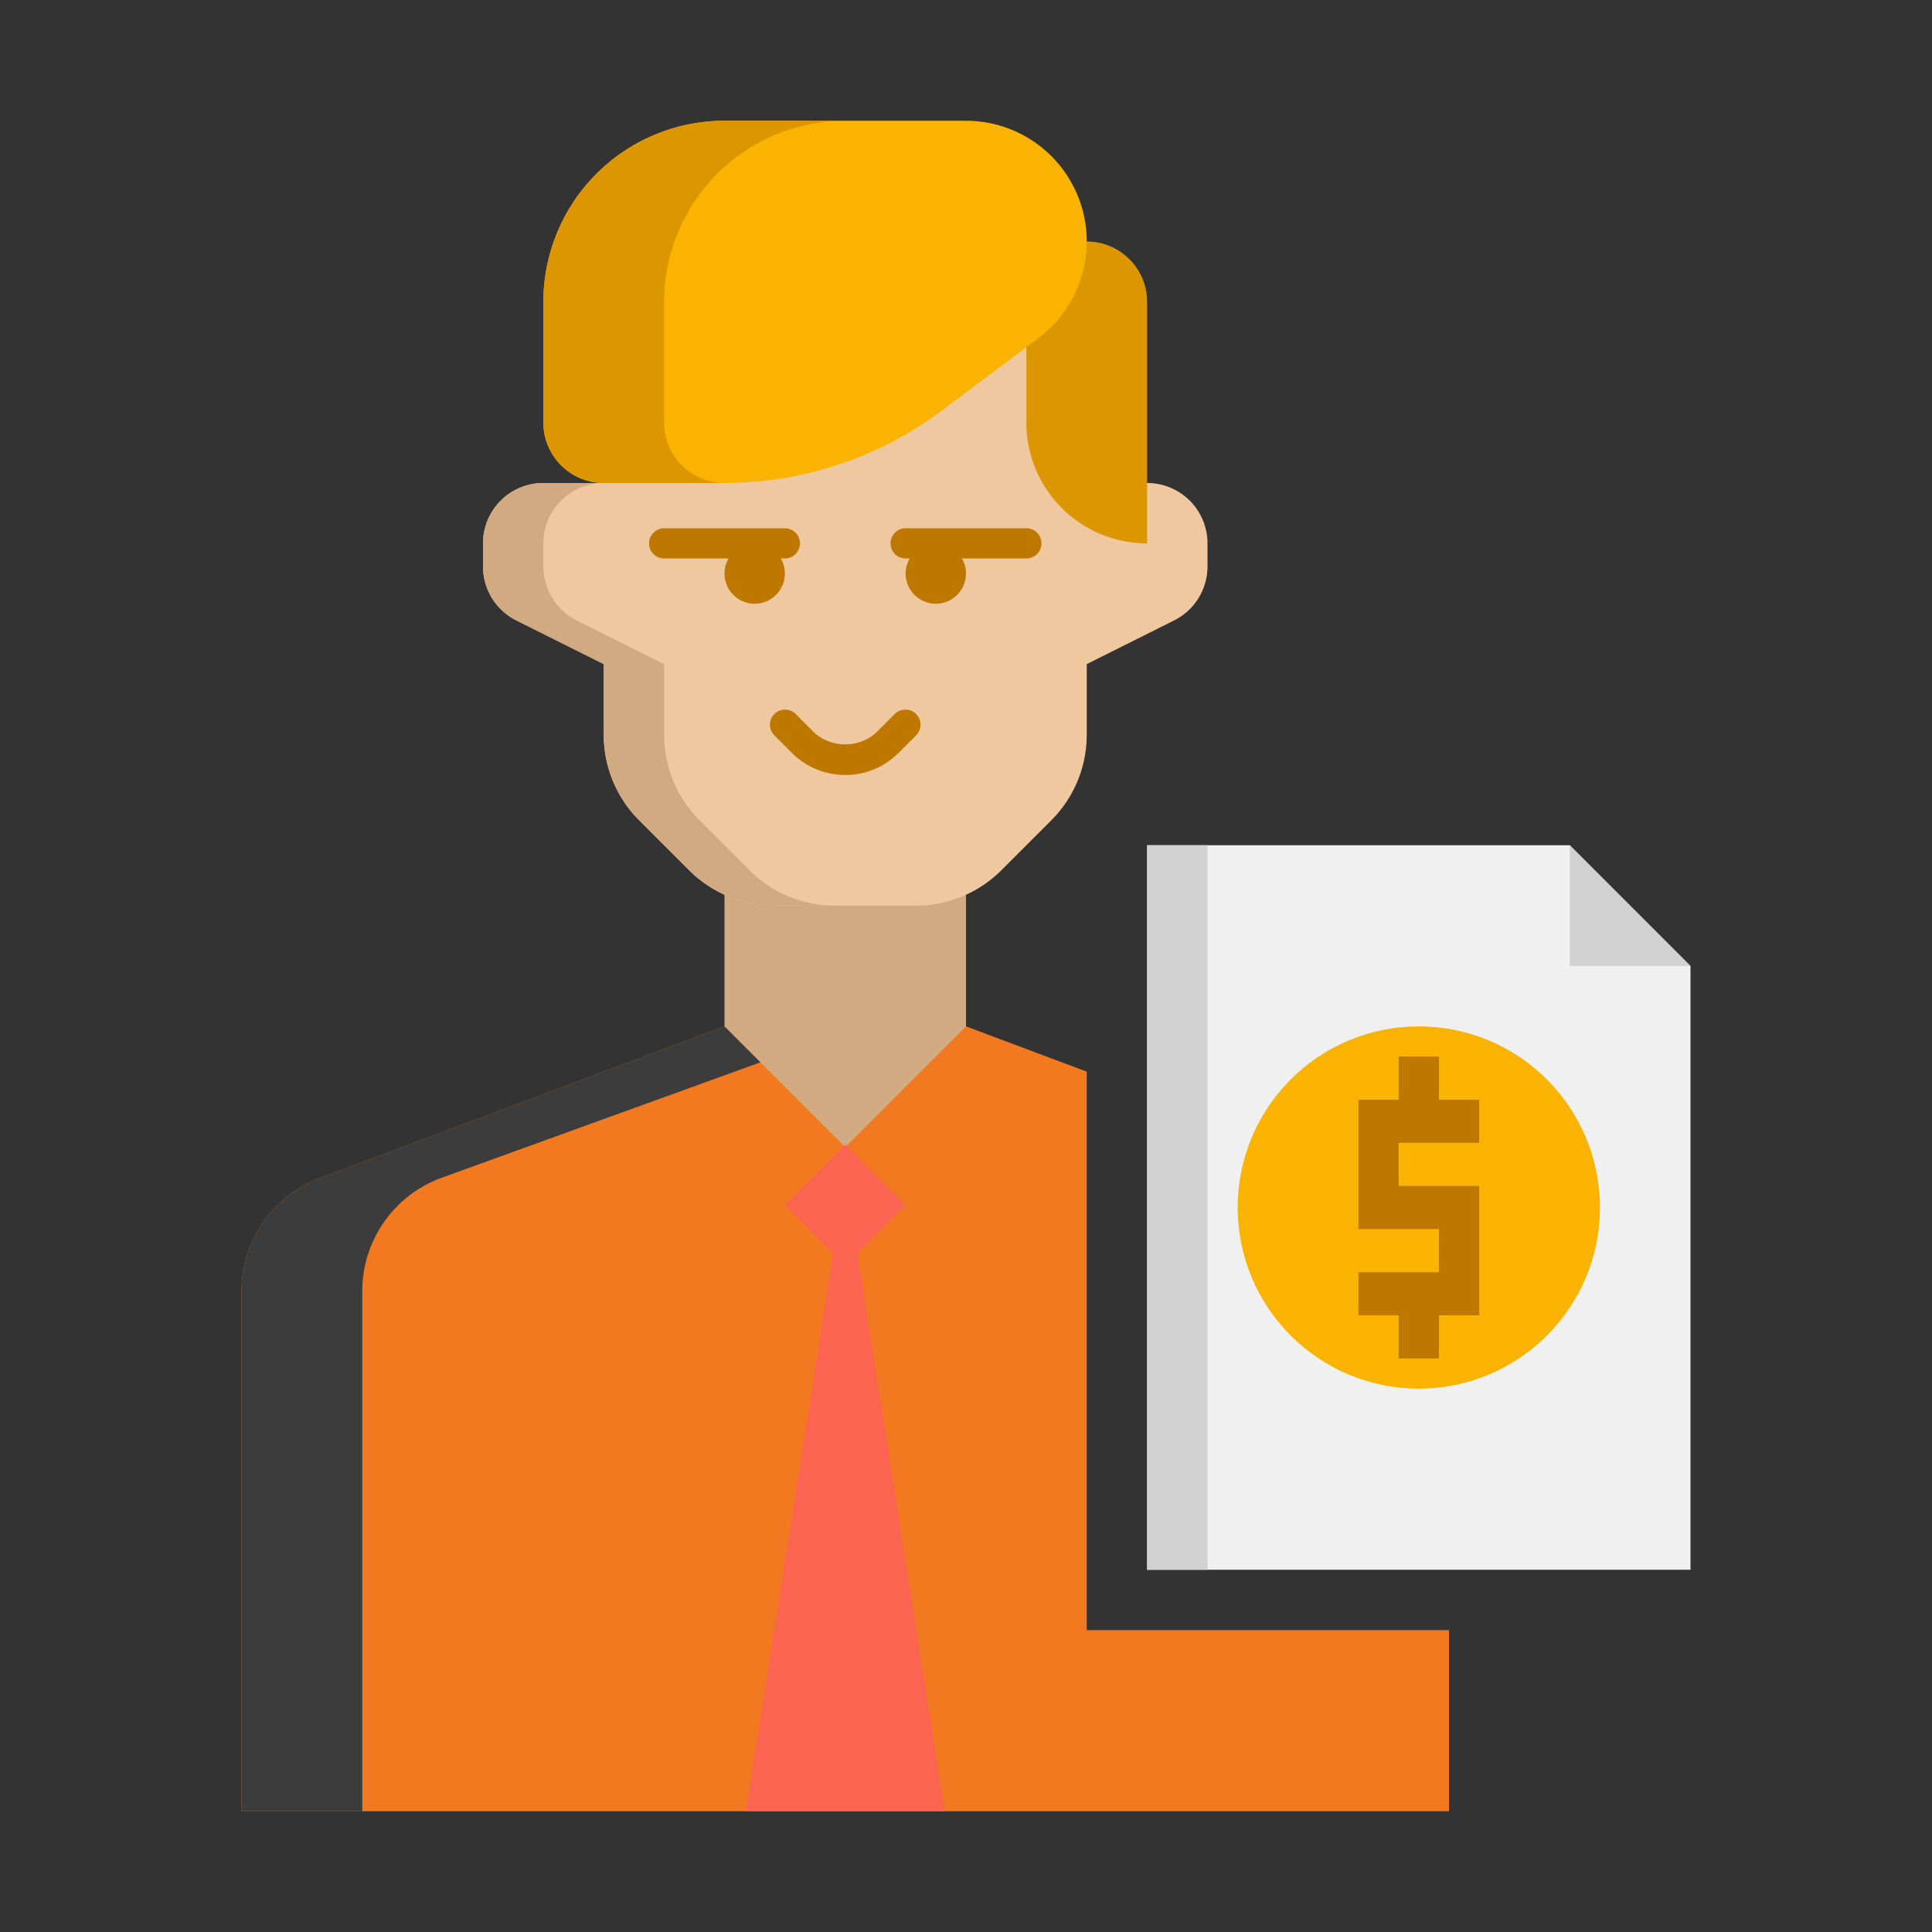
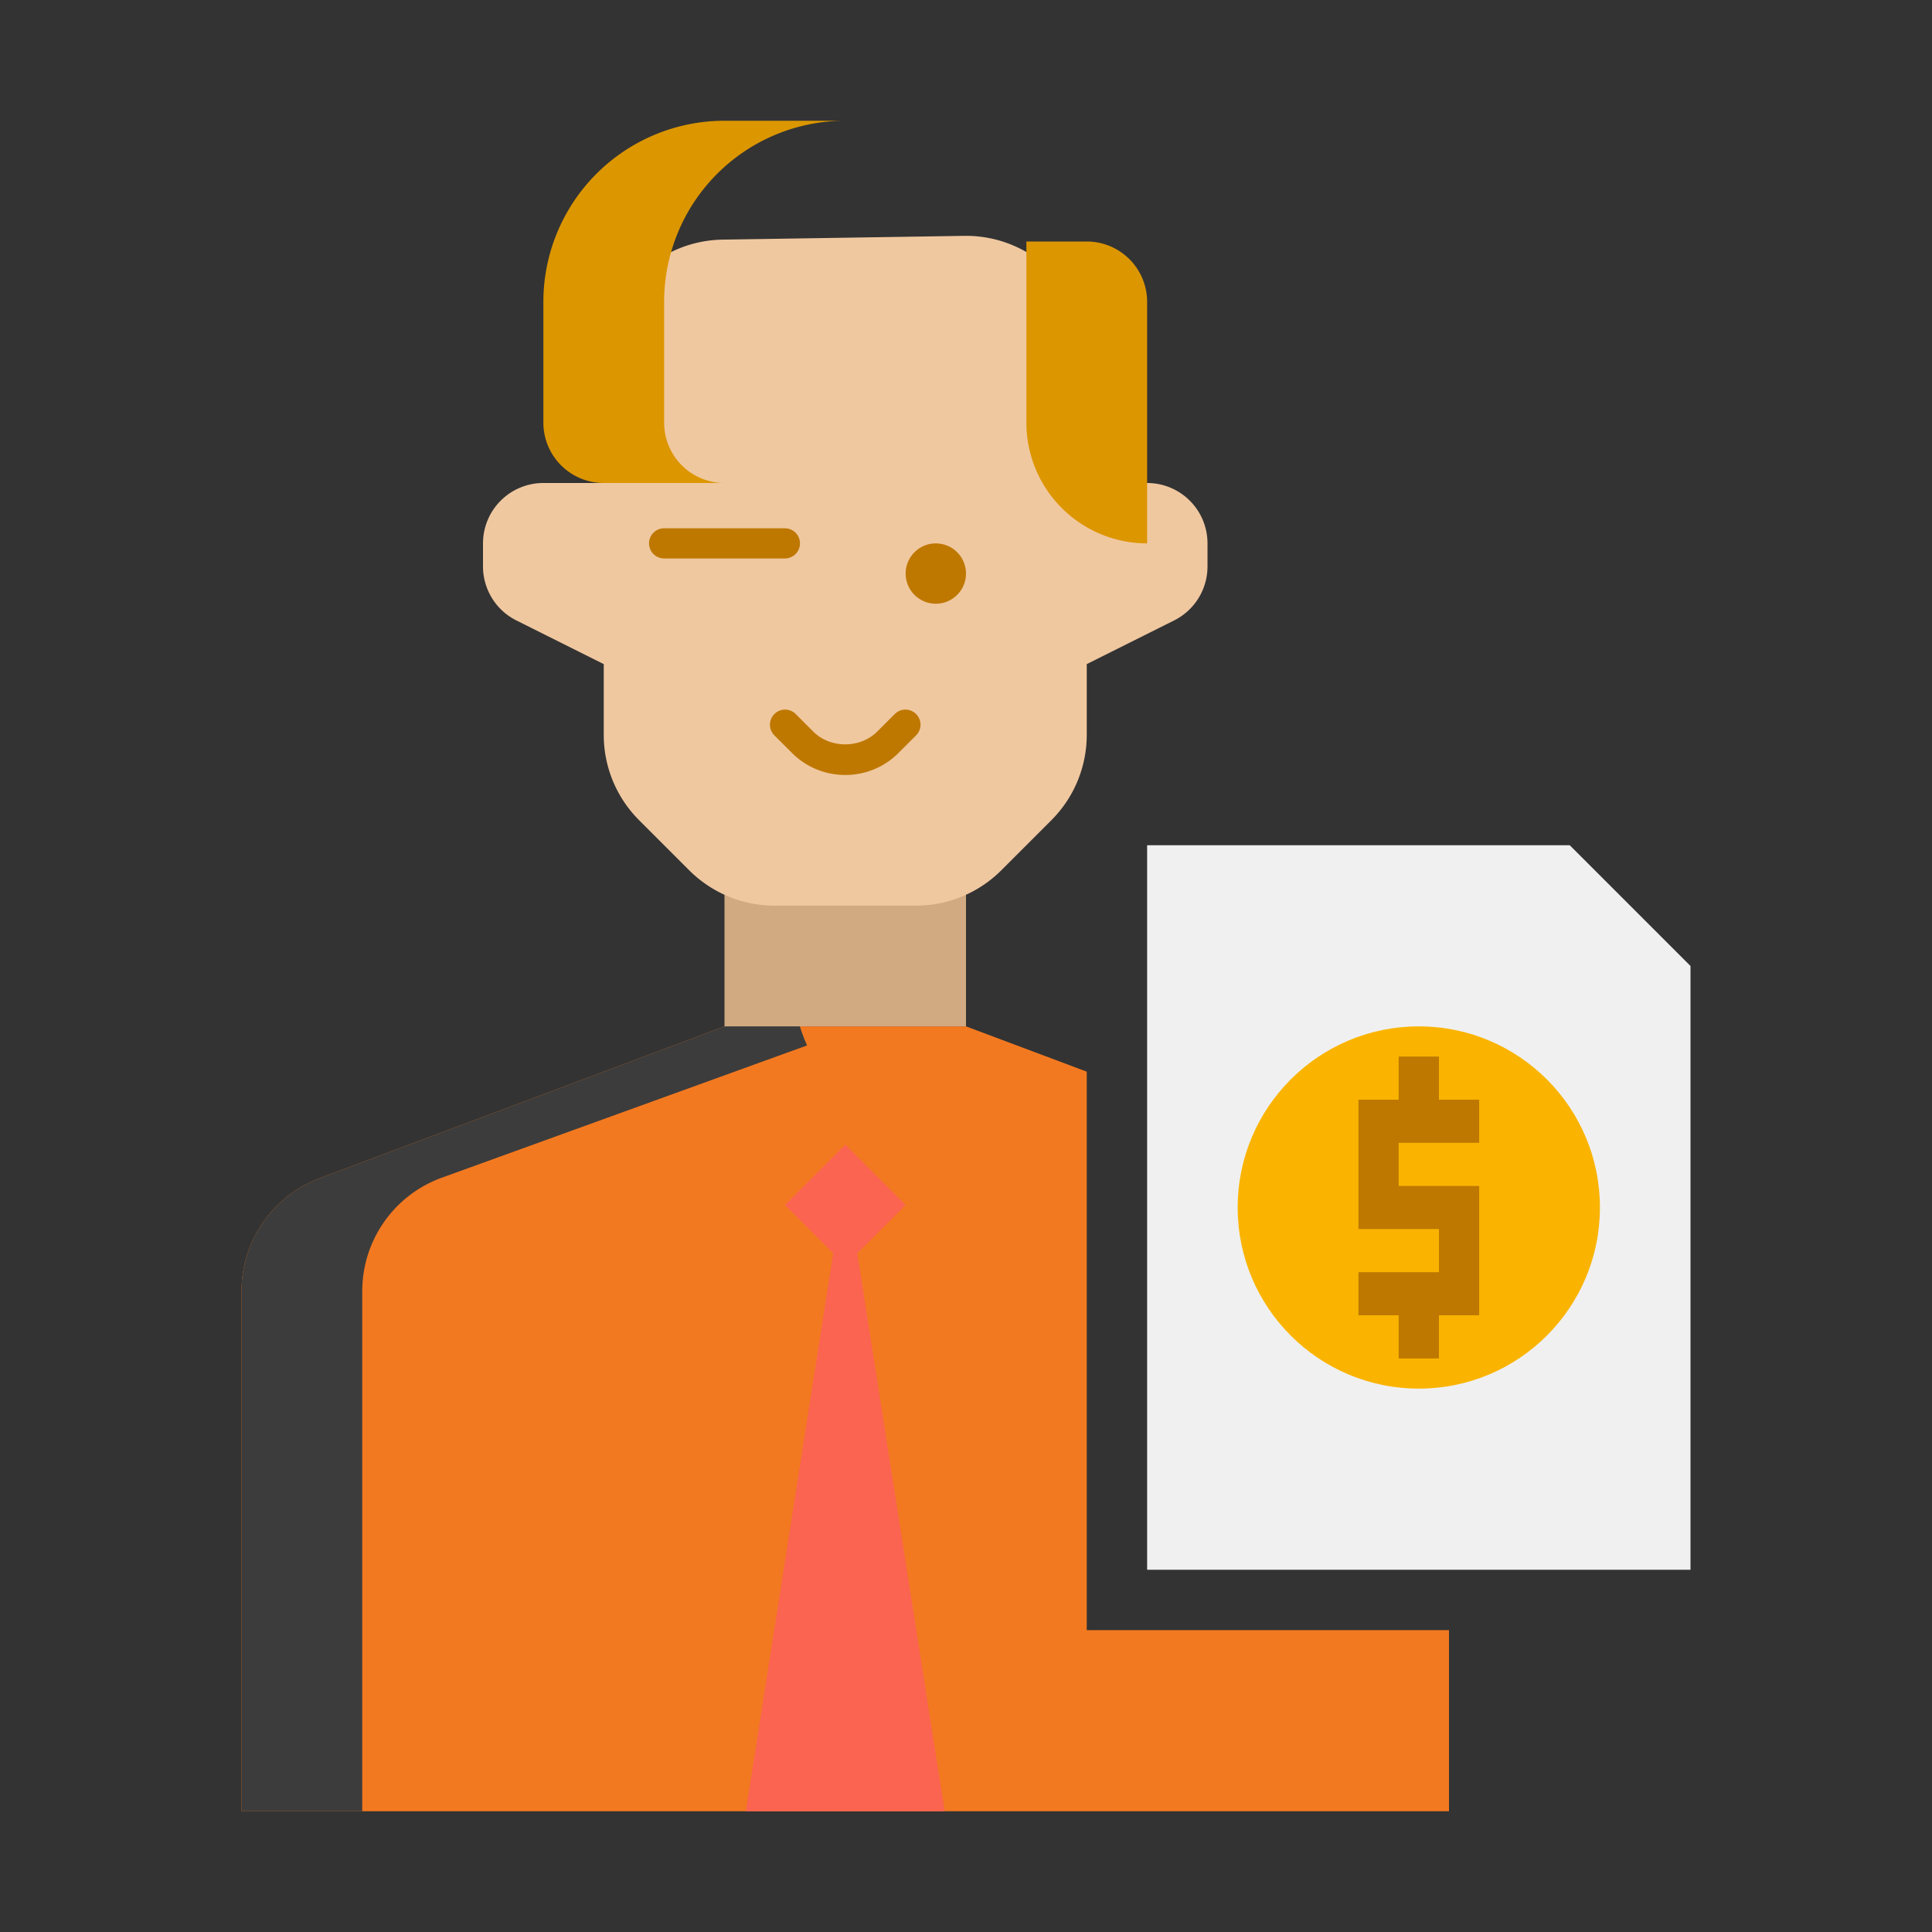
<svg xmlns="http://www.w3.org/2000/svg" version="1.1" width="96" height="96" x="0" y="0" viewBox="0 0 64 64" style="enable-background:new 0 0 512 512" xml:space="preserve" class="">
  <rect x="0" y="0" width="64" height="64" fill="#333333" stroke="none" />
  <g>
    <path fill="#f37920" d="m24 34-13.404 5.027A3.999 3.999 0 0 0 8 42.772V60h40v-6H36V35.5L32 34z" opacity="1" data-original="#505050" />
    <path fill="#3c3c3c" d="M26.374 33.525 24 34l-13.404 5.027A3.998 3.998 0 0 0 8 42.772V60h4V42.772a3.999 3.999 0 0 1 2.596-3.745l12.139-4.396a5.525 5.525 0 0 1-.361-1.106z" opacity="1" data-original="#3c3c3c" class="" />
-     <path fill="#d2aa82" d="M32 34v-6h-8v6l4 4z" opacity="1" data-original="#d2aa82" />
+     <path fill="#d2aa82" d="M32 34v-6h-8v6z" opacity="1" data-original="#d2aa82" />
    <path fill="#f0c8a0" d="M38 16h-2v-4.187a4 4 0 0 0-4.062-4l-8 .125a4 4 0 0 0-3.938 4V16h-2a2 2 0 0 0-2 2v.764a2 2 0 0 0 1.106 1.789L20 22v2.343c0 1.061.421 2.078 1.172 2.828l1.657 1.657A4.001 4.001 0 0 0 25.657 30h4.686a3.995 3.995 0 0 0 2.828-1.172l1.657-1.657A4.001 4.001 0 0 0 36 24.343V22l2.894-1.447A2 2 0 0 0 40 18.764V18a2 2 0 0 0-2-2z" opacity="1" data-original="#f0c8a0" />
-     <path fill="#d2aa82" d="M23.172 27.172A4 4 0 0 1 22 24.343V22l-2.894-1.447A2 2 0 0 1 18 18.764V18a2 2 0 0 1 2-2h-2a2 2 0 0 0-2 2v.764a2 2 0 0 0 1.106 1.789L20 22v2.343c0 1.061.421 2.078 1.172 2.828l1.657 1.657A4.001 4.001 0 0 0 25.657 30h2a3.995 3.995 0 0 1-2.828-1.172z" opacity="1" data-original="#d2aa82" />
    <path fill="#be7800" d="M26 18.5h-4a.5.5 0 0 1 0-1h4a.5.5 0 0 1 0 1zM28 25.672c-.668 0-1.296-.26-1.768-.732l-.586-.586a.5.5 0 0 1 .707-.707l.586.586c.566.566 1.555.566 2.121 0l.586-.586a.5.5 0 0 1 .707.707l-.586.586a2.48 2.48 0 0 1-1.767.732z" opacity="1" data-original="#be7800" />
-     <circle cx="25" cy="19" r="1" fill="#be7800" opacity="1" data-original="#be7800" />
-     <path fill="#be7800" d="M34 18.5h-4a.5.5 0 0 1 0-1h4a.5.5 0 0 1 0 1z" opacity="1" data-original="#be7800" />
    <circle cx="31" cy="19" r="1" fill="#be7800" opacity="1" data-original="#be7800" />
    <path fill="#dc9600" d="M38 18a4 4 0 0 1-4-4V8h2a2 2 0 0 1 2 2z" opacity="1" data-original="#dc9600" />
-     <path fill="#fab400" d="M18 14v-4a6 6 0 0 1 6-6h8a4 4 0 0 1 2.4 7.2l-3.2 2.4A12 12 0 0 1 24 16h-4a2 2 0 0 1-2-2z" opacity="1" data-original="#fab400" />
    <path fill="#dc9600" d="M22 14v-4a6 6 0 0 1 6-6h-4a6 6 0 0 0-6 6v4a2 2 0 0 0 2 2h4a2 2 0 0 1-2-2z" opacity="1" data-original="#dc9600" />
    <path fill="#f0f0f0" d="M52 28H38v24h18V32z" opacity="1" data-original="#f0f0f0" class="" />
-     <path fill="#d2d2d2" d="M52 28v4h4zM38 28h2v24h-2z" opacity="1" data-original="#d2d2d2" />
    <path fill="#fa6450" d="m28.4 41.517 1.6-1.6-2-2-2 2 1.6 1.6L24.706 60h6.588z" opacity="1" data-original="#fa6450" />
    <circle cx="47" cy="40" r="6" fill="#fab400" opacity="1" data-original="#fab400" />
    <path fill="#be7800" d="M49 37.857v-1.428h-1.333V35h-1.334v1.429H45v4.285h2.667v1.429H45v1.428h1.333V45h1.334v-1.429H49v-4.285h-2.667v-1.429z" opacity="1" data-original="#be7800" />
  </g>
</svg>